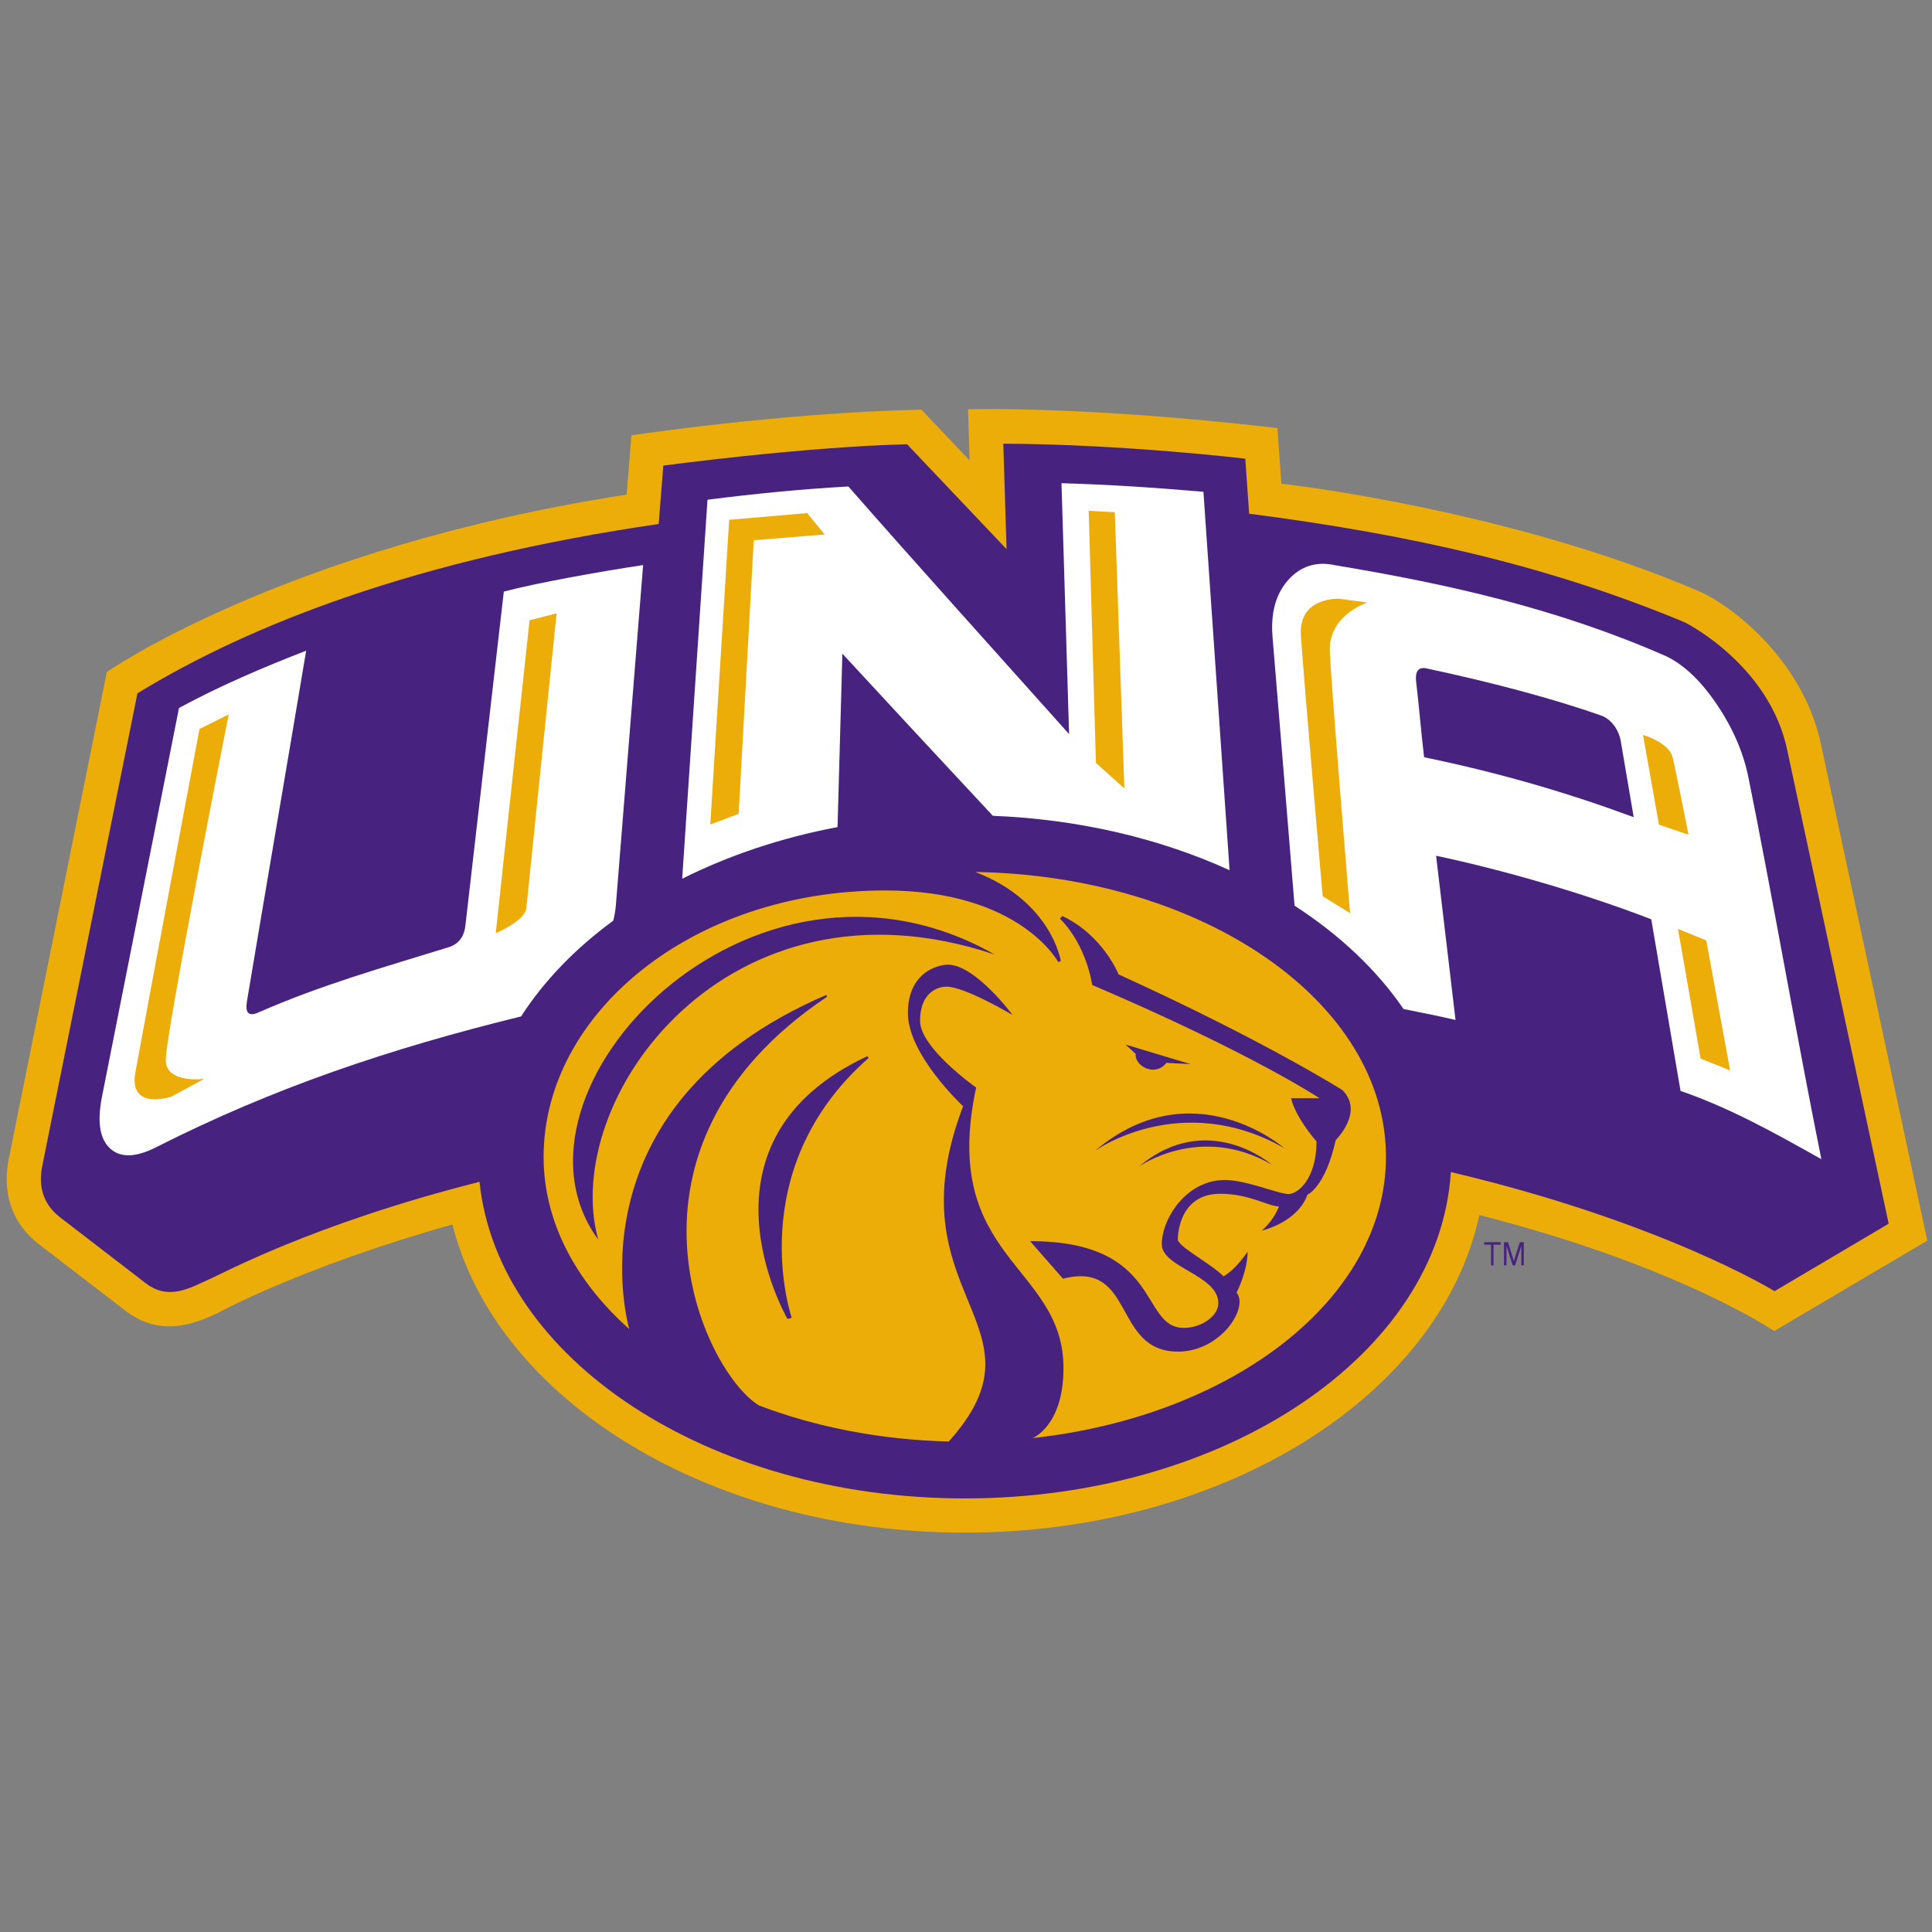
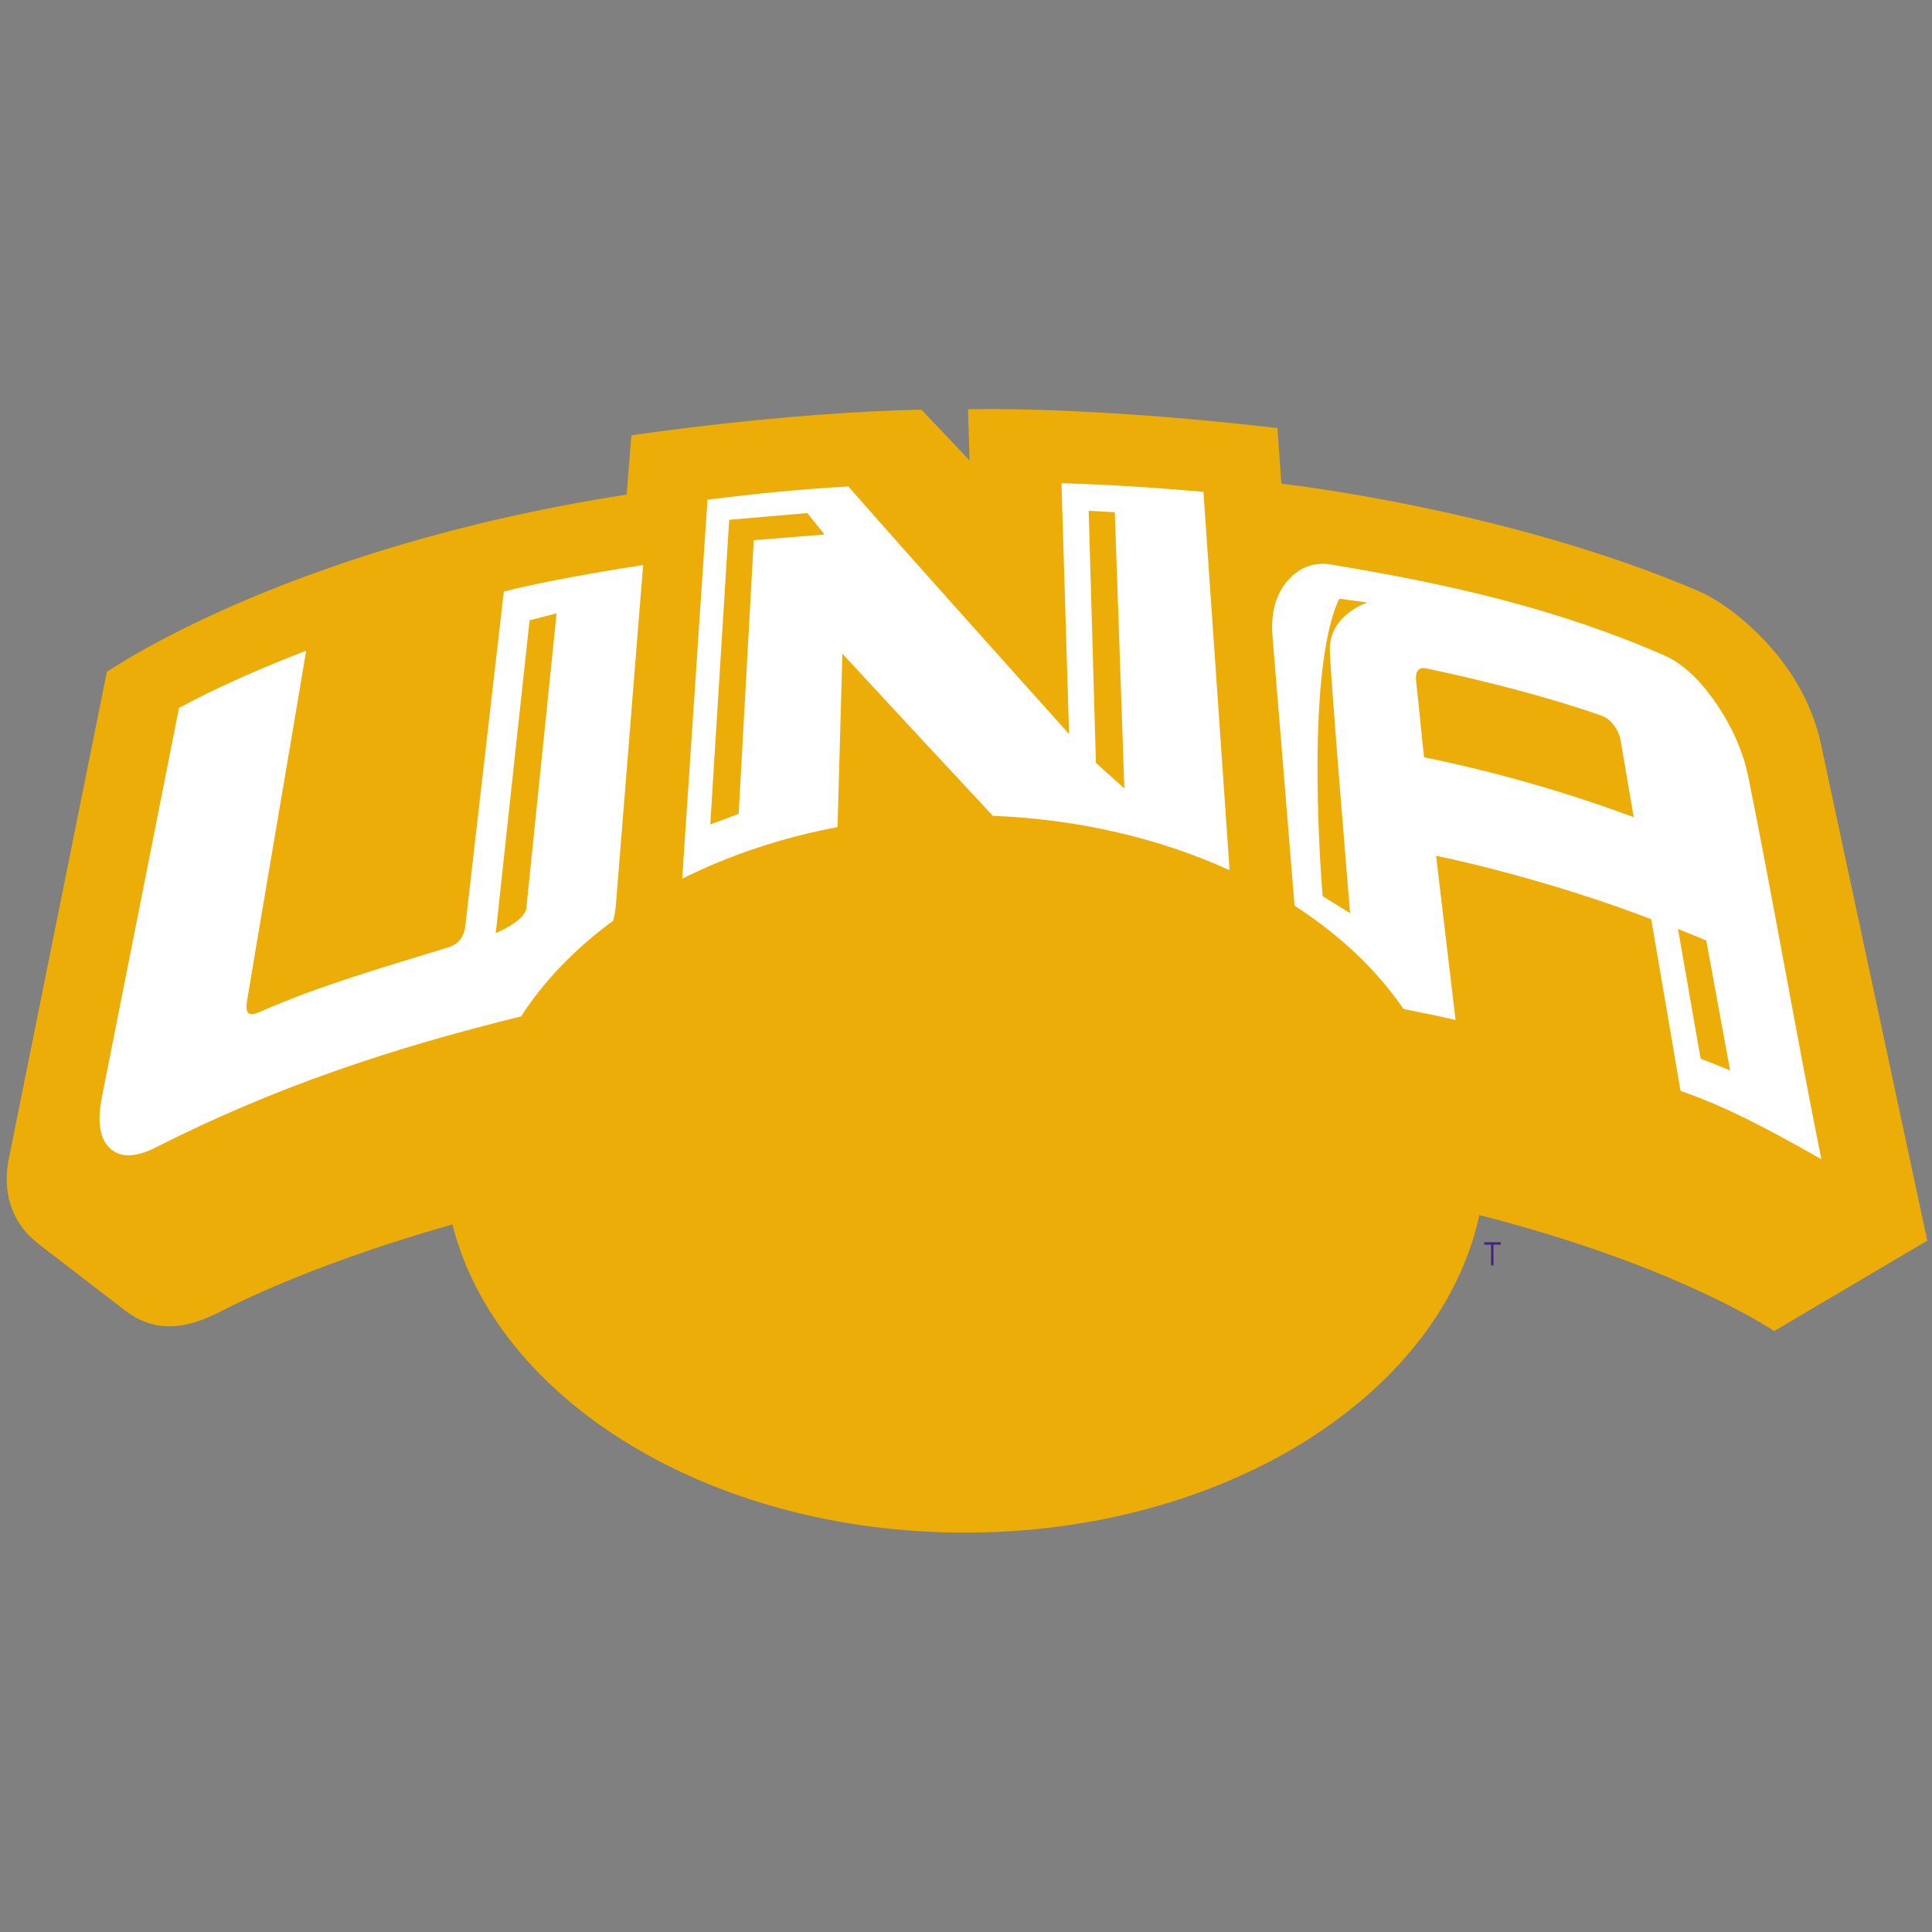
<svg xmlns="http://www.w3.org/2000/svg" width="200px" height="200px" viewBox="0 0 200 200" version="1.1">
  <rect x="0" y="0" width="200" height="200" fill="#808080" stroke="none" />
  <title>north-ala</title>
  <desc>Created with Sketch.</desc>
  <g id="north-ala" stroke="none" stroke-width="1" fill="none" fill-rule="evenodd">
    <g id="north-ala_BGL" transform="translate(0, 0)">
      <g id="north-ala" transform="translate(0, 42)">
        <g id="g10" transform="translate(100.058, 58.426) scale(-1, 1) rotate(-180) translate(-100.058, -58.426) translate(0.231, 0.194)" fill-rule="nonzero">
          <g id="g12" transform="translate(0.416, 0)">
            <path d="M198.865,30.227 L187.854,81.641 C185.94,90.583 178.27,96.142 175.348,97.401 C155.345,106.013 131.998,108.587 131.998,108.587 L131.594,114.344 C111.444,116.685 99.561,116.286 99.561,116.286 L99.725,110.993 L94.738,116.252 C80.087,115.935 64.714,113.588 64.714,113.588 L64.226,107.457 C28.877,101.99 10.414,89.098 10.414,89.098 L0.267,38.709 C-0.369,35.562 0.277,32.243 3.429,29.817 L12.311,22.991 C15.972,20.174 19.511,21.617 21.861,22.72 C21.861,22.72 30.578,27.514 46.188,31.899 C50.761,13.756 72.767,0 99.227,0 C126.159,0 148.477,14.251 152.495,32.874 C173.161,27.611 183.017,20.866 183.017,20.866 L198.865,30.227" id="path14" fill="#EDAD09" />
-             <path d="M194.869,31.98 L184.39,80.897 C182.578,89.858 173.77,94.227 173.77,94.227 C159.921,100.002 145.713,103.283 128.663,105.478 L128.265,111.175 C128.265,111.175 115.778,112.673 103.216,112.727 L103.552,101.809 L93.253,112.67 C82.331,112.389 68.019,110.459 68.019,110.459 L67.54,104.413 C42.553,100.779 25.294,94.057 13.58,86.884 L3.739,38.009 C3.406,36.398 3.459,34.262 5.586,32.629 L14.47,25.797 C16.844,23.983 19.138,25.392 20.921,26.188 C22.213,26.716 31.588,31.913 48.993,36.316 C50.881,17.994 72.649,3.541 99.228,3.541 C126.293,3.541 148.368,18.528 149.544,37.327 C171.471,32.147 183.055,24.997 183.055,24.997 L194.869,31.98" id="path16" fill="#47237F" />
            <path d="M47.53,62.84 C47.393,61.657 46.808,60.914 45.782,60.597 C39.106,58.532 32.572,56.696 26.103,53.846 C25.108,53.406 24.715,53.781 24.915,54.991 C26.832,66.461 29.13,79.83 31.048,91.3 C26.523,89.545 22.053,87.629 17.882,85.368 C15.451,73.086 12.341,57.422 9.913,45.139 C9.401,42.558 9.663,40.774 10.743,39.778 C11.816,38.777 13.409,38.832 15.505,39.892 C27.685,46.06 39.665,50.09 53.296,53.44 C55.667,57.123 58.906,60.47 62.835,63.35 C62.973,63.885 63.067,64.431 63.111,64.989 C64.05,76.713 64.989,88.439 65.928,100.164 C61.232,99.453 54.809,98.294 51.508,97.416 C50.2,86.173 48.839,74.084 47.53,62.84" id="path18" fill="#FFFFFF" />
            <path d="M109.238,108.637 C109.504,99.943 109.757,91.359 110.025,82.664 C101.884,91.766 94.296,100.177 87.175,108.298 C82.202,108.017 77.506,107.552 72.593,106.925 C71.731,93.96 70.84,80.722 69.973,67.691 C74.774,70.101 80.204,71.932 86.055,73.04 C86.222,79.024 86.389,85.008 86.555,90.989 C91.516,85.609 96.712,80.025 102.131,74.207 C111.138,73.847 119.51,71.826 126.638,68.573 C125.739,81.576 124.826,94.818 123.932,107.747 C118.927,108.178 114.289,108.492 109.238,108.637" id="path20" fill="#FFFFFF" />
            <path d="M146.775,80.268 C146.489,82.628 146.239,85.698 145.955,88.056 C145.817,89.235 146.23,89.697 147.198,89.426 C153.447,88.098 160.102,86.363 165.215,84.545 C166.148,84.161 166.931,83.136 167.134,81.937 C167.549,79.534 168.062,76.469 168.473,74.064 C161.741,76.55 154.722,78.631 146.775,80.268 M180.343,78.21 C179.823,80.772 178.729,83.294 177.084,85.732 C175.439,88.165 173.69,89.844 171.797,90.743 C160.557,95.672 149.306,98.19 137.575,100.144 C135.569,100.591 133.921,100.006 132.673,98.578 C131.418,97.145 130.882,95.19 131.085,92.733 C131.823,83.905 132.605,74.175 133.365,64.903 C138.025,61.886 141.875,58.26 144.649,54.203 C146.47,53.851 148.264,53.477 150.03,53.072 C149.325,58.97 148.723,64.172 148.016,70.071 C154.684,68.668 163.21,66.23 170.29,63.494 C171.32,57.484 172.29,51.733 173.322,45.726 C178.433,43.97 183.099,41.359 187.9,38.659 C185.427,50.876 182.815,65.994 180.343,78.21" id="path22" fill="#FFFFFF" />
            <path d="M131.002,38.099 C123.578,42.41 117.248,37.887 117.248,37.887 C124.361,43.874 131.002,38.099 131.002,38.099 L131.002,38.099 Z M132.275,39.824 C121.55,45.887 112.701,39.523 112.701,39.523 C122.815,48.044 132.275,39.824 132.275,39.824 L132.275,39.824 Z M115.876,50.523 L122.608,48.501 L120.092,48.631 C118.998,47.169 116.807,48.232 116.918,49.554 L115.876,50.523 Z M137.628,40.643 C136.525,35.707 134.702,34.992 134.702,34.992 C133.655,32.077 129.96,31.262 129.96,31.262 C131.261,32.354 131.751,33.766 131.751,33.766 C130.708,33.766 128.659,35.079 125.677,35.079 C121.567,35.079 121.279,31.081 121.279,30.351 C121.279,29.619 124.667,27.882 126.019,26.532 C127.344,27.293 128.503,29.092 128.503,29.092 C128.503,27.053 127.364,24.847 127.364,24.847 C128.659,23.271 125.703,18.738 121.303,18.738 C114.502,18.738 116.904,28.197 109.392,26.289 L105.986,30.175 C119.766,30.175 117.291,21.195 121.906,21.195 C123.734,21.195 125.477,22.427 125.477,23.748 C125.477,26.68 119.621,27.427 119.621,29.855 C119.621,32.428 122.097,36.504 126.159,36.504 C128.37,36.504 131.707,35.053 132.73,35.053 C133.754,35.053 135.638,36.681 135.638,40.502 C135.638,40.502 133.554,42.808 132.993,44.974 L135.943,44.974 C135.943,44.974 129.048,49.587 112.414,56.696 C112.414,56.696 111.887,60.748 109.081,63.555 L109.332,63.83 C113.565,61.818 115.149,57.788 115.149,57.788 C130.34,50.875 138.325,45.808 138.325,45.808 C140.59,43.541 137.628,40.643 137.628,40.643 L137.628,40.643 Z M61.274,30.347 C50.074,45.658 77.128,74.153 102.322,59.845 C74.728,69.089 57.28,44.924 61.274,30.347 L61.274,30.347 Z M81.309,22.241 L80.878,22.117 C80.878,22.117 70.18,40.476 89.138,49.317 L89.278,49.142 C76.055,37.508 81.309,22.241 81.309,22.241 L81.309,22.241 Z M100.311,68.391 C108.219,65.356 109.167,59.184 109.167,59.184 L108.908,59.055 C108.908,59.055 104.963,66.478 91.002,66.478 C70.93,66.478 55.627,53.687 55.627,38.903 C55.627,32.203 58.931,26.026 64.495,21.071 C64.495,21.071 57.754,43.967 84.874,55.653 L84.973,55.477 C61.539,39.785 72.066,16.772 77.917,13.166 C83.764,10.945 90.447,9.609 97.567,9.431 C108.483,21.573 91.542,24.455 99.052,44.139 C99.052,44.139 93.337,49.459 93.337,53.779 C93.337,58.099 96.548,58.795 97.483,58.795 C100.316,58.795 104.183,53.582 104.183,53.582 C104.183,53.582 99.233,56.518 97.362,56.518 C96.305,56.518 94.597,55.82 94.597,52.987 C94.597,50.155 100.402,46.075 100.402,46.075 C96.586,28.283 109.444,27.776 109.444,17.034 C109.444,11.04 106.256,9.788 106.256,9.788 C126.993,12.062 142.827,24.231 142.827,38.903 C142.827,54.947 123.892,68.001 100.311,68.391 L100.311,68.391 Z" id="path24" fill="#EDAD09" />
-             <path d="M20.004,83.193 C20.004,83.193 14.084,51.668 13.366,47.643 C12.648,43.62 17.091,45.132 17.091,45.132 L20.489,46.976 C20.489,46.976 16.593,46.441 16.513,48.873 C16.433,51.303 23.026,84.7 23.026,84.7 L20.004,83.193" id="path26" fill="#EDAD09" />
            <path d="M50.672,62.059 C50.672,62.059 53.704,63.31 53.842,64.656 C53.98,66.002 56.973,95.169 56.973,95.169 L54.174,94.444 L50.672,62.059" id="path28" fill="#EDAD09" />
            <polyline id="path30" fill="#EDAD09" points="112.053 105.777 112.801 79.689 115.747 77.034 114.758 105.635 112.053 105.777" />
-             <path d="M172.502,80.259 C172.111,81.826 169.436,82.577 169.436,82.577 L171.089,73.289 L174.146,72.248 C174.146,72.248 172.819,78.973 172.502,80.259" id="path32" fill="#EDAD09" />
            <polyline id="path34" fill="#EDAD09" points="175.985 61.301 173.058 62.498 175.401 49.07 178.454 47.851 175.985 61.301" />
            <polyline id="path36" fill="#EDAD09" points="74.837 104.849 72.881 73.306 75.818 74.411 77.383 102.735 84.714 103.327 82.919 105.545 74.837 104.849" />
-             <path d="M140.914,96.285 L137.989,96.675 C137.989,96.675 133.754,96.919 134.021,92.853 C134.286,88.788 136.272,65.884 136.272,65.884 L139.111,64.13 C139.111,64.13 137.052,88.931 137.015,91.363 C136.958,95.046 140.914,96.285 140.914,96.285" id="path38" fill="#EDAD09" />
+             <path d="M140.914,96.285 L137.989,96.675 C134.286,88.788 136.272,65.884 136.272,65.884 L139.111,64.13 C139.111,64.13 137.052,88.931 137.015,91.363 C136.958,95.046 140.914,96.285 140.914,96.285" id="path38" fill="#EDAD09" />
            <polyline id="path40" fill="#47237F" points="152.998 29.808 153.707 29.808 153.707 27.672 153.961 27.672 153.961 29.808 154.705 29.808 154.705 30.066 152.998 30.066 152.998 29.808" />
-             <polyline id="path42" fill="#47237F" points="156.685 30.064 156.07 28.119 155.46 30.064 155.046 30.064 155.046 27.672 155.303 27.672 155.303 29.705 155.944 27.672 156.2 27.672 156.841 29.705 156.841 27.672 157.096 27.672 157.096 30.064 156.685 30.064" />
          </g>
        </g>
      </g>
    </g>
  </g>
</svg>